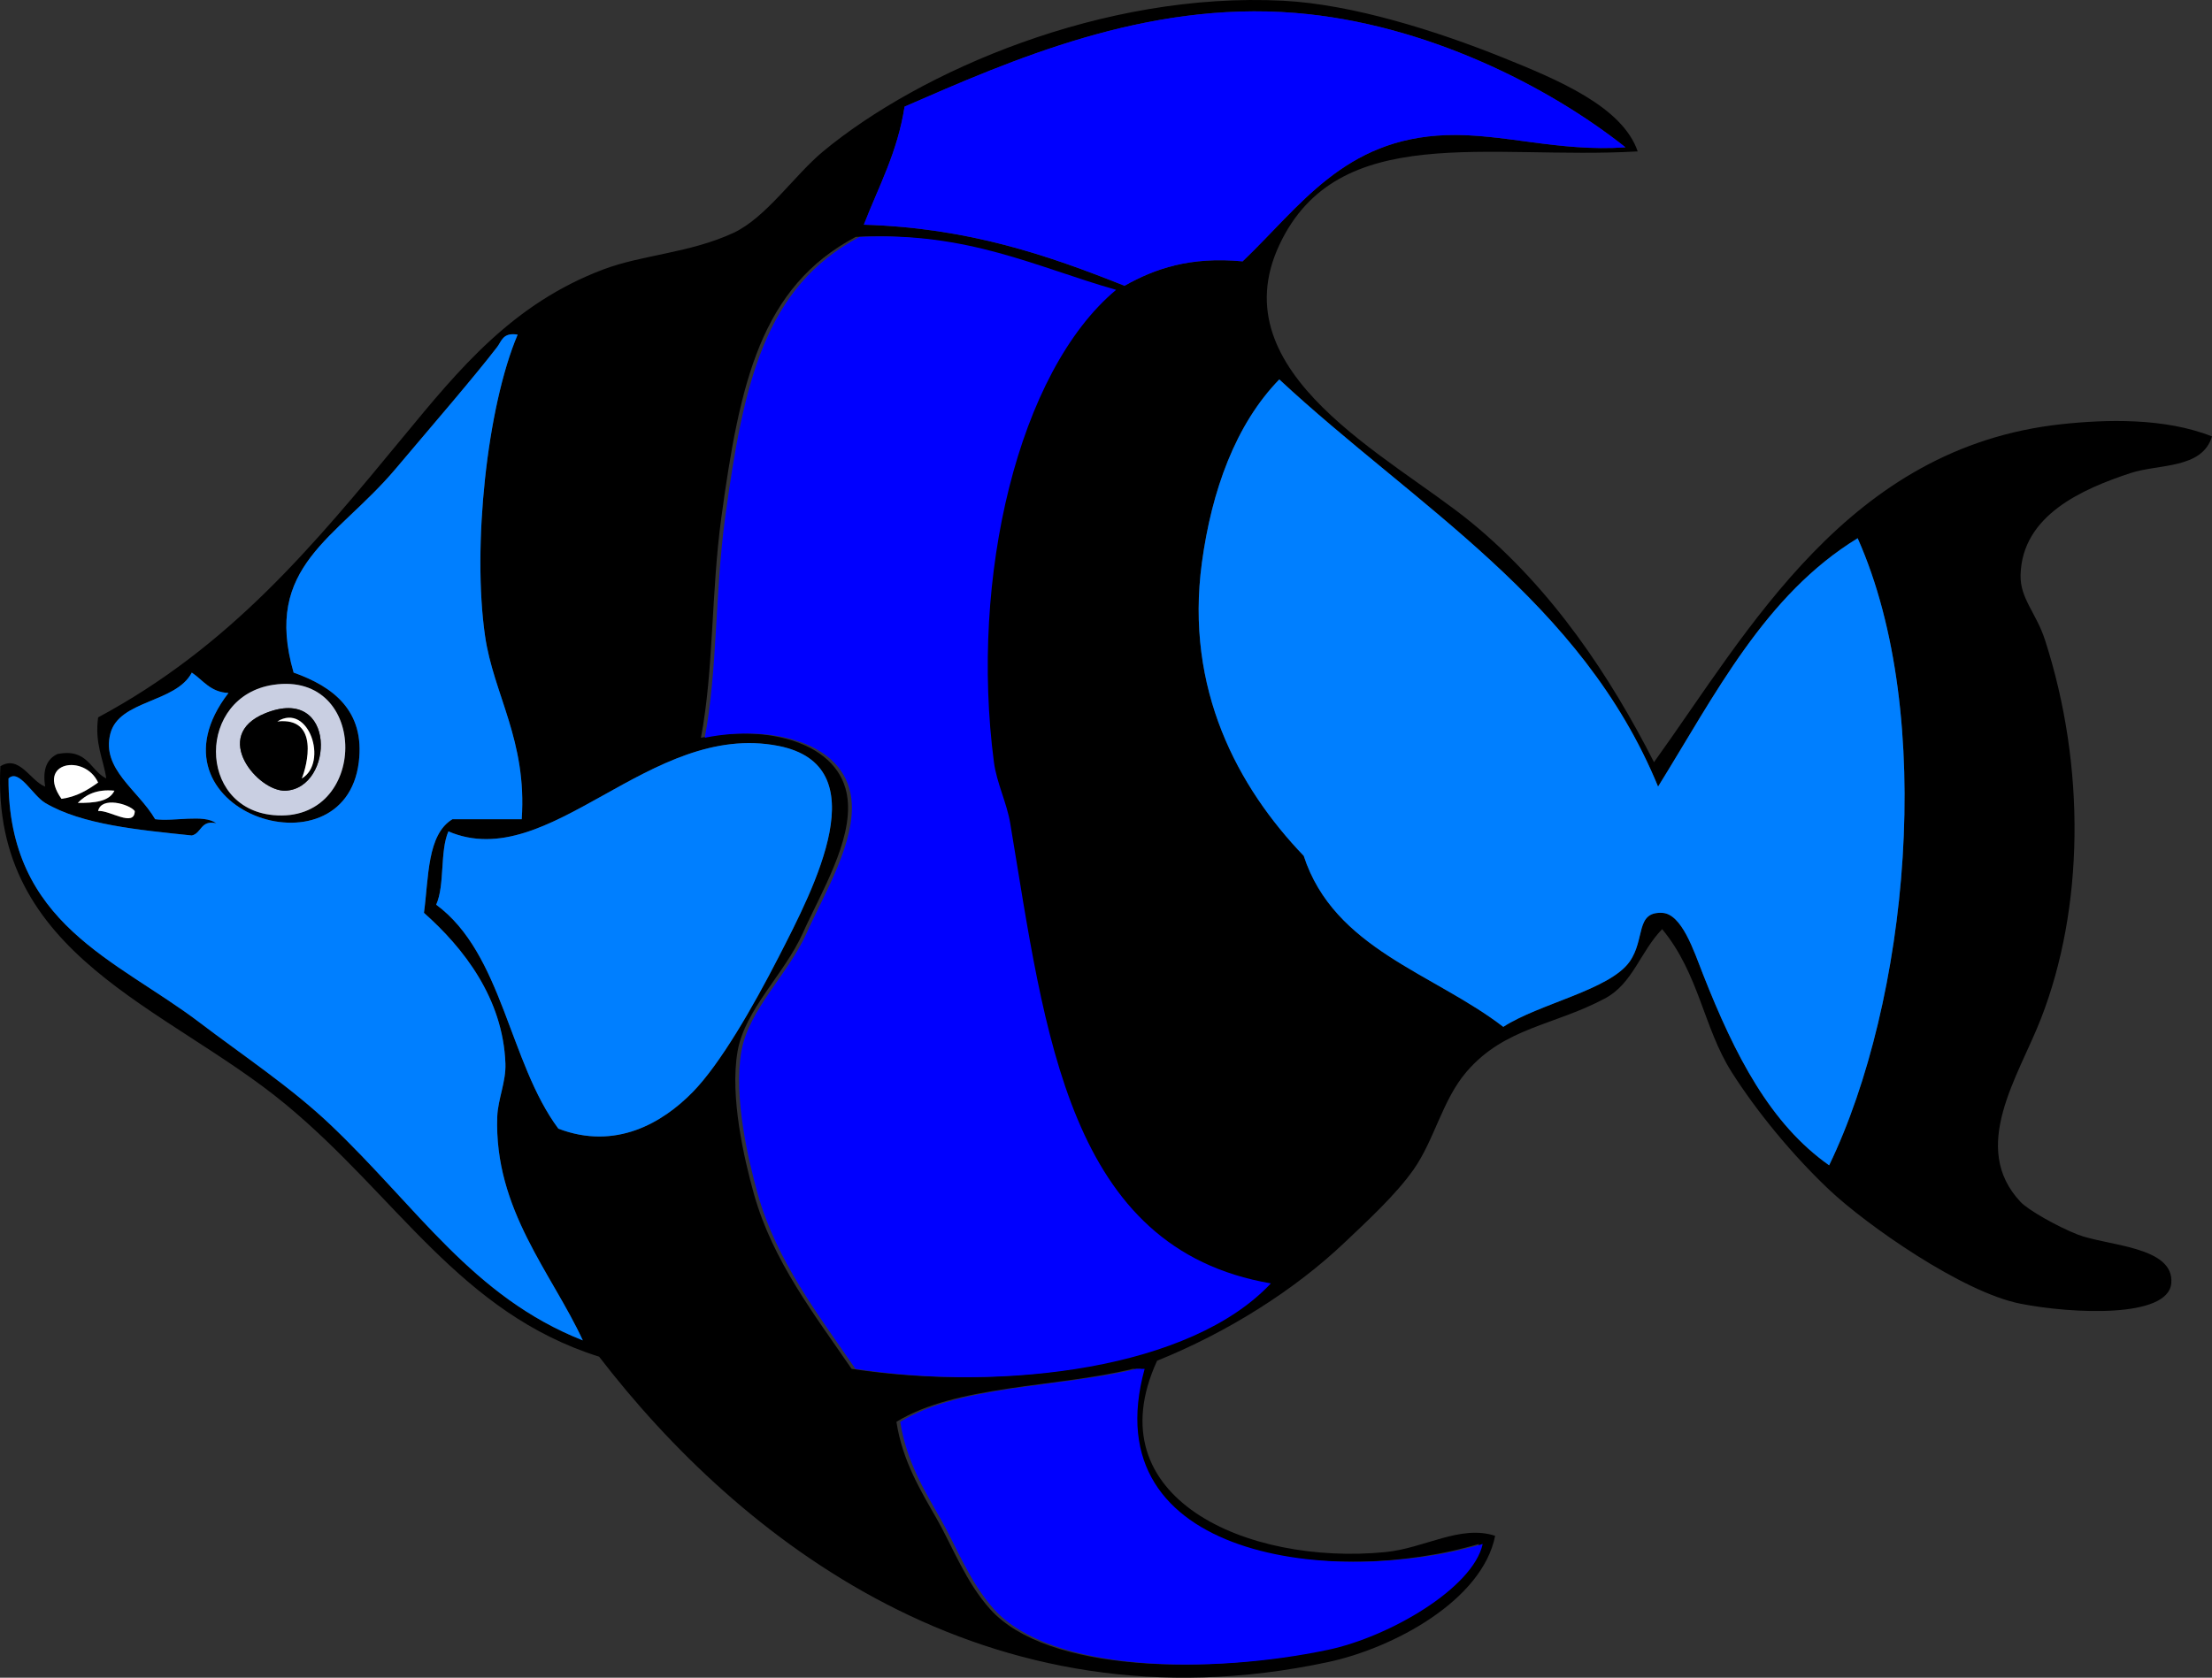
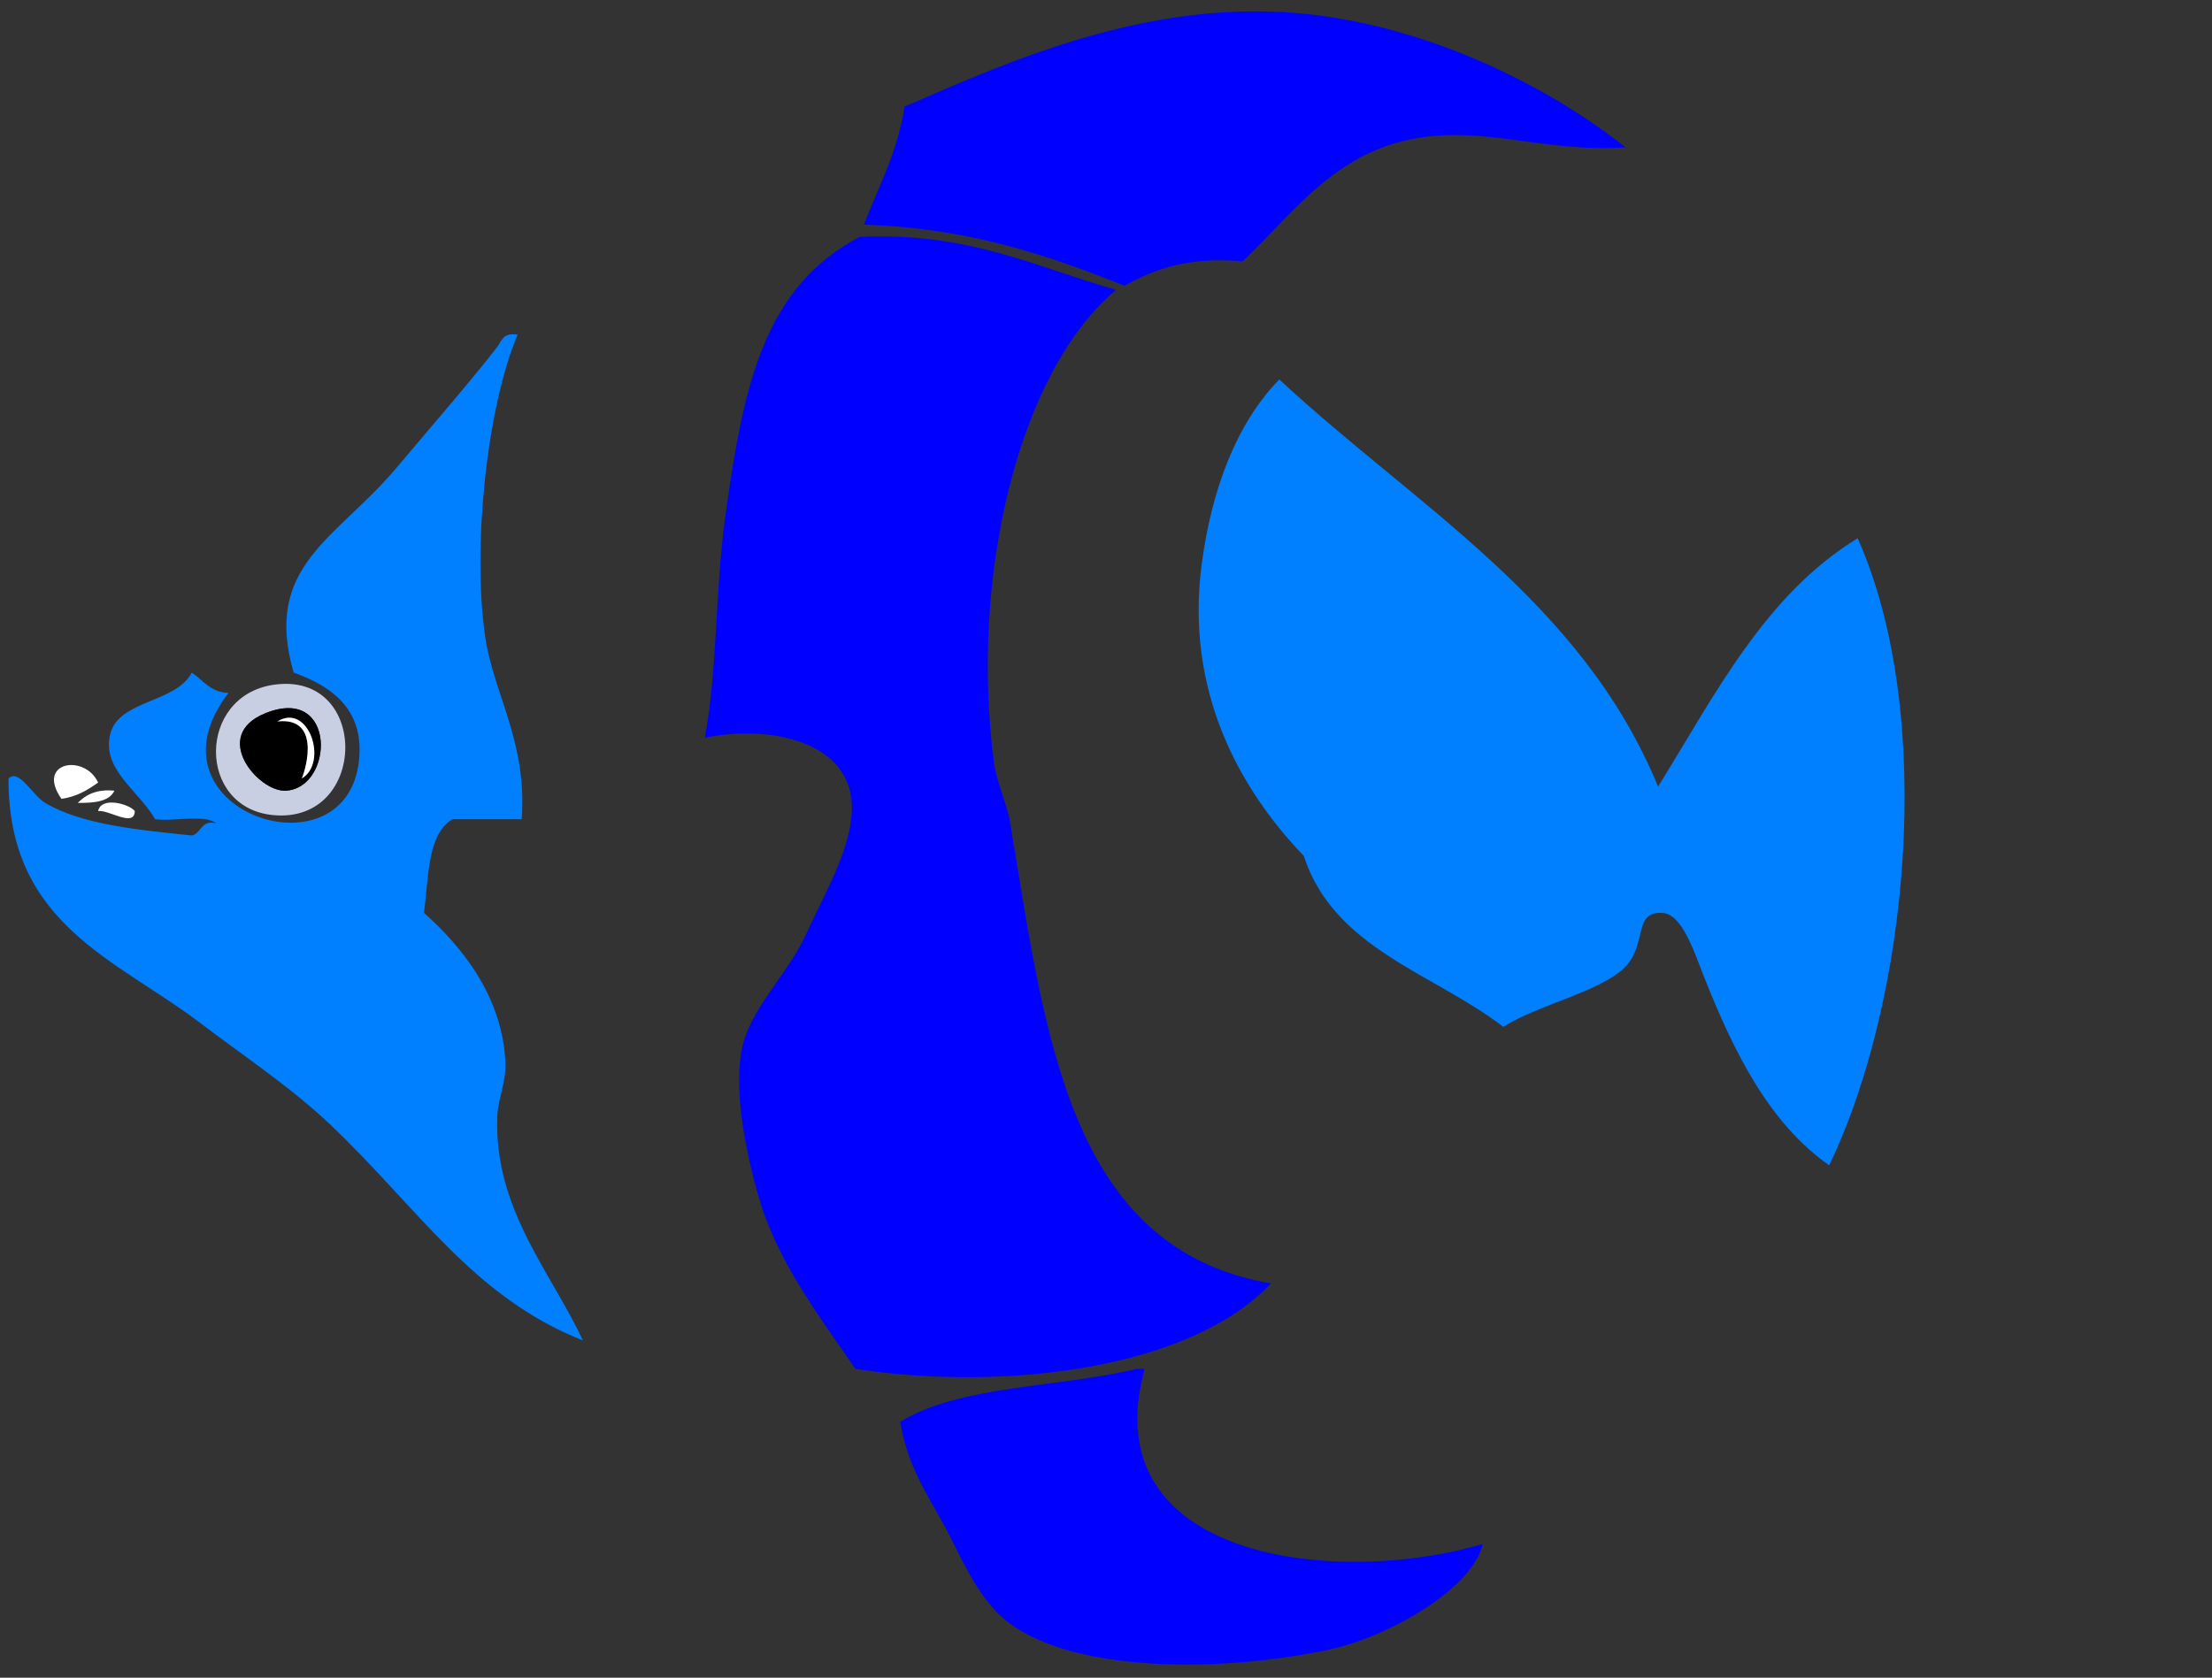
<svg xmlns="http://www.w3.org/2000/svg" width="578.2" height="438.658">
  <rect width="100%" height="100%" fill="#333333" stroke="none" />
  <title>peixe listrado 02</title>
  <g>
    <title>Layer 1</title>
    <g id="svg_1">
-       <path fill="black" id="svg_2" d="m428.085,39.587c-38.888,2.249 -78.445,-8.139 -93.688,24.487c-15.711,33.627 29.191,55.348 50.038,72.396c21.58,17.646 36.708,40.851 47.909,62.813c24.767,-34.396 50.699,-82.312 106.465,-88.366c11.619,-1.261 27.01,-1.727 39.392,3.194c-2.59,8.59 -13.925,7.143 -21.292,9.582c-12.52,4.144 -28.328,10.971 -28.746,26.617c-0.166,6.187 4.083,9.903 6.388,17.034c10.769,33.308 10.141,70.26 -1.065,99.013c-5.927,15.21 -18.749,33.631 -5.322,47.909c1.975,2.101 9.516,6.396 14.905,8.518c7.552,2.972 25.4,3.038 24.486,12.775c-0.855,9.113 -25.669,8.005 -39.392,5.322c-15.144,-2.957 -40.279,-20.583 -50.039,-29.81c-9.821,-9.285 -19.193,-20.807 -25.551,-30.874c-7.3,-11.562 -8.446,-25.583 -18.099,-37.264c-5.746,5.932 -7.681,14.238 -14.905,18.1c-13.406,7.164 -26.216,7.565 -36.198,19.164c-6.355,7.384 -8.357,17.707 -13.841,25.552c-4.655,6.66 -12.379,13.727 -18.099,19.162c-12.958,12.317 -30.434,23.397 -48.974,30.875c-16.475,35.853 23.49,53.547 59.62,50.039c10.303,-1.001 19.648,-7.256 28.746,-4.259c-3.386,16.931 -26.609,29.36 -43.65,33.005c-89.616,19.158 -154.307,-32.694 -190.572,-79.85c-36.36,-11.434 -52.799,-41.888 -81.979,-66.008c-31.01,-25.634 -77.02,-38.588 -74.525,-88.366c5,-3.088 7.845,3.865 11.711,5.324c-0.753,-4.658 0.556,-7.252 3.194,-8.517c7.968,-1.581 8.495,4.281 12.775,6.387c-0.777,-5.255 -3.051,-9.016 -2.129,-15.97c34.473,-18.514 56.163,-44.729 79.849,-73.46c14.533,-17.629 28.487,-34.695 52.167,-43.65c10.287,-3.89 22.698,-4.284 34.069,-9.582c8.51,-3.965 15.963,-15.11 23.422,-21.293c25.165,-20.858 73.05,-41.841 120.305,-39.392c18.061,0.936 40.082,7.883 57.49,14.905c14.225,5.739 31.11,12.758 35.135,24.488zm-89.43,-36.198c-39.196,-3.217 -74.453,12.399 -102.207,24.487c-1.849,11.991 -6.788,20.892 -10.646,30.875c27.235,0.8 48.104,7.966 68.138,15.969c7.932,-4.489 17.167,-7.675 30.875,-6.388c15.068,-14.377 26.493,-32.081 53.233,-33.004c14.729,-0.509 29.179,4.406 46.843,3.194c-20.139,-15.983 -52.305,-32.347 -86.236,-35.133zm-114.982,58.556c-24.774,13.116 -30.306,38.056 -35.133,73.461c-2.649,19.427 -1.982,39.954 -5.323,57.491c17.068,-3.483 36.599,1.021 38.327,15.97c1.285,11.11 -7.055,24.729 -11.711,35.133c-4.78,10.68 -15.13,19.939 -17.035,30.875c-2.07,11.895 1.733,28.197 4.259,37.262c4.896,17.571 16.089,31.924 25.551,45.78c39.246,5.968 87.706,-0.054 108.594,-22.357c-53.079,-9.079 -58.954,-65.294 -68.137,-120.306c-0.901,-5.394 -3.547,-10.552 -4.259,-15.97c-6.338,-48.23 6.318,-102.105 31.94,-123.499c-20.997,-5.973 -38.721,-15.222 -67.073,-13.84zm-93.689,28.745c-5.889,7.676 -16.4,19.845 -26.616,31.94c-15.408,18.242 -34.699,25.285 -26.616,53.232c10.375,3.658 18.691,10.035 17.034,23.422c-3.801,30.706 -57.524,12.416 -34.069,-18.099c-4.76,-0.208 -6.603,-3.333 -9.582,-5.323c-4.195,7.993 -19.029,7.12 -21.293,15.97c-2.37,9.261 7.195,14.654 11.711,22.357c4.988,0.689 12.749,-1.392 15.97,1.064c-4.12,-0.925 -3.787,2.601 -6.388,3.194c-13.85,-1.45 -28.75,-2.812 -38.328,-8.517c-3.318,-1.978 -6.836,-9.057 -9.582,-6.389c-0.139,38.222 28.245,47.293 50.039,63.879c11.093,8.442 23.794,16.863 34.069,26.617c22.878,21.715 37.162,45.006 66.008,56.426c-8.057,-17.521 -23.261,-34.253 -22.358,-58.556c0.169,-4.534 2.309,-9.057 2.129,-13.841c-0.641,-17.091 -10.996,-30.254 -21.293,-39.392c1.266,-9.381 0.807,-20.486 7.453,-24.487c6.033,0 12.066,0 18.099,0c1.421,-20.612 -7.374,-32.626 -9.582,-47.909c-3.358,-23.245 0.472,-59.856 8.518,-78.783c-3.862,-0.646 -4.207,1.74 -5.323,3.195zm204.412,8.518c-11.421,11.731 -17.68,29.094 -20.229,47.909c-4.49,33.142 9.482,58.784 26.616,76.655c7.931,24.364 33.924,30.665 52.167,44.714c9.377,-6.086 27.762,-9.639 33.005,-17.033c4.153,-5.859 1.434,-13.11 8.518,-12.776c5.136,0.241 8.258,9.891 10.646,15.969c8.432,21.46 17.671,39.231 33.003,50.039c20.587,-42.596 28.174,-117.51 7.453,-163.956c-24.219,14.819 -37.221,40.853 -52.167,64.943c-19.937,-48.554 -63.531,-73.453 -99.012,-106.464zm-262.967,113.917c24.917,2.343 25.302,-37.868 0,-34.068c-19.916,2.99 -20.017,32.186 0,34.068zm109.658,72.396c7.188,-7.353 15.722,-22.208 22.358,-35.133c9.568,-18.637 26.085,-50.25 0,-55.361c-33.663,-6.597 -59.759,33.663 -86.237,22.357c-2.262,5.191 -0.886,14.019 -3.193,19.165c17.373,12.791 19.057,41.272 31.939,58.556c14.937,5.71 27.212,-1.48 35.133,-9.584zm-165.02,-76.654c4.06,-0.553 6.878,-2.349 9.582,-4.259c-3.504,-7.617 -16.401,-5.414 -9.582,4.259zm4.258,1.065c4.291,0.032 8.212,-0.306 9.582,-3.194c-4.707,-0.449 -7.462,1.054 -9.582,3.194zm5.323,2.128c2.841,-0.37 9.513,4.424 9.582,0c-1.43,-1.86 -8.791,-3.897 -9.582,0zm208.672,159.697c1.604,10.388 6.451,18.178 10.646,25.552c3.979,6.993 7.472,16.324 13.84,23.423c14.929,16.639 56.772,17.067 87.301,10.646c16.05,-3.376 37.946,-16.146 40.457,-27.681c-38.222,11.331 -102.141,4.185 -88.366,-45.78c-0.71,0 -1.419,0 -2.129,0c-20.288,4.909 -46.166,4.227 -61.749,13.84z" clip-rule="evenodd" fill-rule="evenodd" />
      <path id="svg_3" d="m424.891,38.523c-17.664,1.212 -32.113,-3.703 -46.843,-3.194c-26.74,0.923 -38.165,18.626 -53.233,33.004c-13.708,-1.287 -22.942,1.898 -30.875,6.388c-20.034,-8.003 -40.903,-15.169 -68.138,-15.969c3.858,-9.983 8.798,-18.884 10.646,-30.875c27.753,-12.088 63.01,-27.705 102.207,-24.487c33.931,2.785 66.097,19.149 86.236,35.133z" fill="#0000ff" clip-rule="evenodd" fill-rule="evenodd" />
      <path id="svg_4" d="m291.746,75.785c-25.622,21.394 -38.278,75.269 -31.94,123.499c0.712,5.418 3.358,10.576 4.259,15.97c9.183,55.012 15.058,111.227 68.137,120.306c-20.888,22.304 -69.348,28.325 -108.594,22.357c-9.462,-13.856 -20.656,-28.209 -25.551,-45.78c-2.526,-9.064 -6.33,-25.367 -4.259,-37.262c1.904,-10.936 12.255,-20.195 17.035,-30.875c4.656,-10.404 12.996,-24.023 11.711,-35.133c-1.728,-14.948 -21.258,-19.453 -38.327,-15.97c3.34,-17.537 2.674,-38.064 5.323,-57.491c4.827,-35.405 10.359,-60.345 35.133,-73.461c28.352,-1.382 46.076,7.867 67.073,13.84z" fill="#0000ff" clip-rule="evenodd" fill-rule="evenodd" />
      <path id="svg_5" d="m135.308,87.497c-8.046,18.927 -11.876,55.539 -8.518,78.783c2.208,15.283 11.002,27.297 9.582,47.909c-6.033,0 -12.066,0 -18.099,0c-6.646,4.001 -6.187,15.106 -7.453,24.487c10.297,9.138 20.652,22.301 21.293,39.392c0.18,4.784 -1.96,9.307 -2.129,13.841c-0.903,24.303 14.301,41.035 22.358,58.556c-28.846,-11.42 -43.13,-34.711 -66.008,-56.426c-10.275,-9.754 -22.977,-18.175 -34.069,-26.617c-21.793,-16.586 -50.178,-25.657 -50.039,-63.879c2.746,-2.668 6.264,4.411 9.582,6.389c9.578,5.705 24.478,7.066 38.328,8.517c2.601,-0.593 2.268,-4.119 6.388,-3.194c-3.221,-2.457 -10.981,-0.375 -15.97,-1.064c-4.516,-7.703 -14.081,-13.096 -11.711,-22.357c2.264,-8.85 17.098,-7.977 21.293,-15.97c2.979,1.99 4.822,5.115 9.582,5.323c-23.456,30.513 30.267,48.803 34.068,18.097c1.657,-13.387 -6.659,-19.764 -17.034,-23.422c-8.083,-27.947 11.208,-34.99 26.616,-53.232c10.216,-12.095 20.727,-24.264 26.616,-31.94c1.116,-1.455 1.461,-3.841 5.324,-3.193z" fill="#007fff" clip-rule="evenodd" fill-rule="evenodd" />
      <path id="svg_6" d="m433.409,205.672c14.946,-24.09 27.948,-50.125 52.167,-64.943c20.721,46.446 13.134,121.36 -7.453,163.956c-15.332,-10.808 -24.571,-28.579 -33.003,-50.039c-2.389,-6.078 -5.511,-15.728 -10.646,-15.969c-7.084,-0.334 -4.364,6.917 -8.518,12.776c-5.243,7.395 -23.628,10.947 -33.005,17.033c-18.243,-14.05 -44.236,-20.351 -52.167,-44.714c-17.134,-17.871 -31.106,-43.513 -26.616,-76.655c2.549,-18.815 8.808,-36.178 20.229,-47.909c35.48,33.011 79.074,57.91 99.012,106.464z" fill="#007fff" clip-rule="evenodd" fill-rule="evenodd" />
      <path id="svg_7" d="m71.429,179.057c25.302,-3.8 24.917,36.411 0,34.068c-20.017,-1.882 -19.916,-31.078 0,-34.068zm3.193,27.68c12.763,-0.566 13.505,-27.901 -5.323,-20.229c-14.332,5.841 -1.778,20.544 5.323,20.229z" fill="#C9CFE2" clip-rule="evenodd" fill-rule="evenodd" />
-       <path id="svg_8" d="m145.954,295.104c-12.882,-17.283 -14.566,-45.765 -31.939,-58.556c2.308,-5.146 0.932,-13.974 3.193,-19.165c26.478,11.306 52.574,-28.954 86.237,-22.357c26.085,5.111 9.568,36.725 0,55.361c-6.636,12.925 -15.169,27.78 -22.358,35.133c-7.921,8.105 -20.196,15.295 -35.133,9.584z" fill="#007fff" clip-rule="evenodd" fill-rule="evenodd" />
      <path id="svg_9" d="m25.648,204.608c-2.703,1.91 -5.521,3.706 -9.582,4.259c-6.818,-9.673 6.079,-11.876 9.582,-4.259z" fill="#FFFFFF" clip-rule="evenodd" fill-rule="evenodd" />
      <path id="svg_10" d="m29.907,206.737c-1.37,2.889 -5.291,3.226 -9.582,3.194c2.12,-2.139 4.875,-3.642 9.582,-3.194z" fill="#FFFFFF" clip-rule="evenodd" fill-rule="evenodd" />
      <path id="svg_11" d="m35.23,212.06c-0.069,4.424 -6.741,-0.37 -9.582,0c0.791,-3.897 8.152,-1.86 9.582,0z" fill="#FFFFFF" clip-rule="evenodd" fill-rule="evenodd" />
      <path id="svg_12" d="m297.069,357.917c0.71,0 1.419,0 2.129,0c-13.774,49.965 50.145,57.111 88.366,45.78c-2.511,11.534 -24.407,24.305 -40.457,27.681c-30.529,6.421 -72.372,5.992 -87.301,-10.646c-6.369,-7.099 -9.862,-16.43 -13.84,-23.423c-4.195,-7.374 -9.042,-15.164 -10.646,-25.552c15.583,-9.613 41.461,-8.931 61.749,-13.84z" fill="#0000ff" clip-rule="evenodd" fill-rule="evenodd" />
      <path id="svg_13" d="m69.299,186.508c18.828,-7.672 18.085,19.663 5.323,20.229c-7.101,0.315 -19.655,-14.388 -5.323,-20.229zm9.582,17.035c7.018,-4.111 1.804,-19.975 -6.389,-14.905c11.144,-1.249 7.727,11.723 6.389,14.905z" clip-rule="evenodd" fill-rule="evenodd" />
      <path id="svg_14" d="m72.493,188.638c8.192,-5.069 13.406,10.794 6.389,14.905c1.337,-3.182 4.754,-16.154 -6.389,-14.905z" fill="#FFFFFF" clip-rule="evenodd" fill-rule="evenodd" />
    </g>
  </g>
</svg>